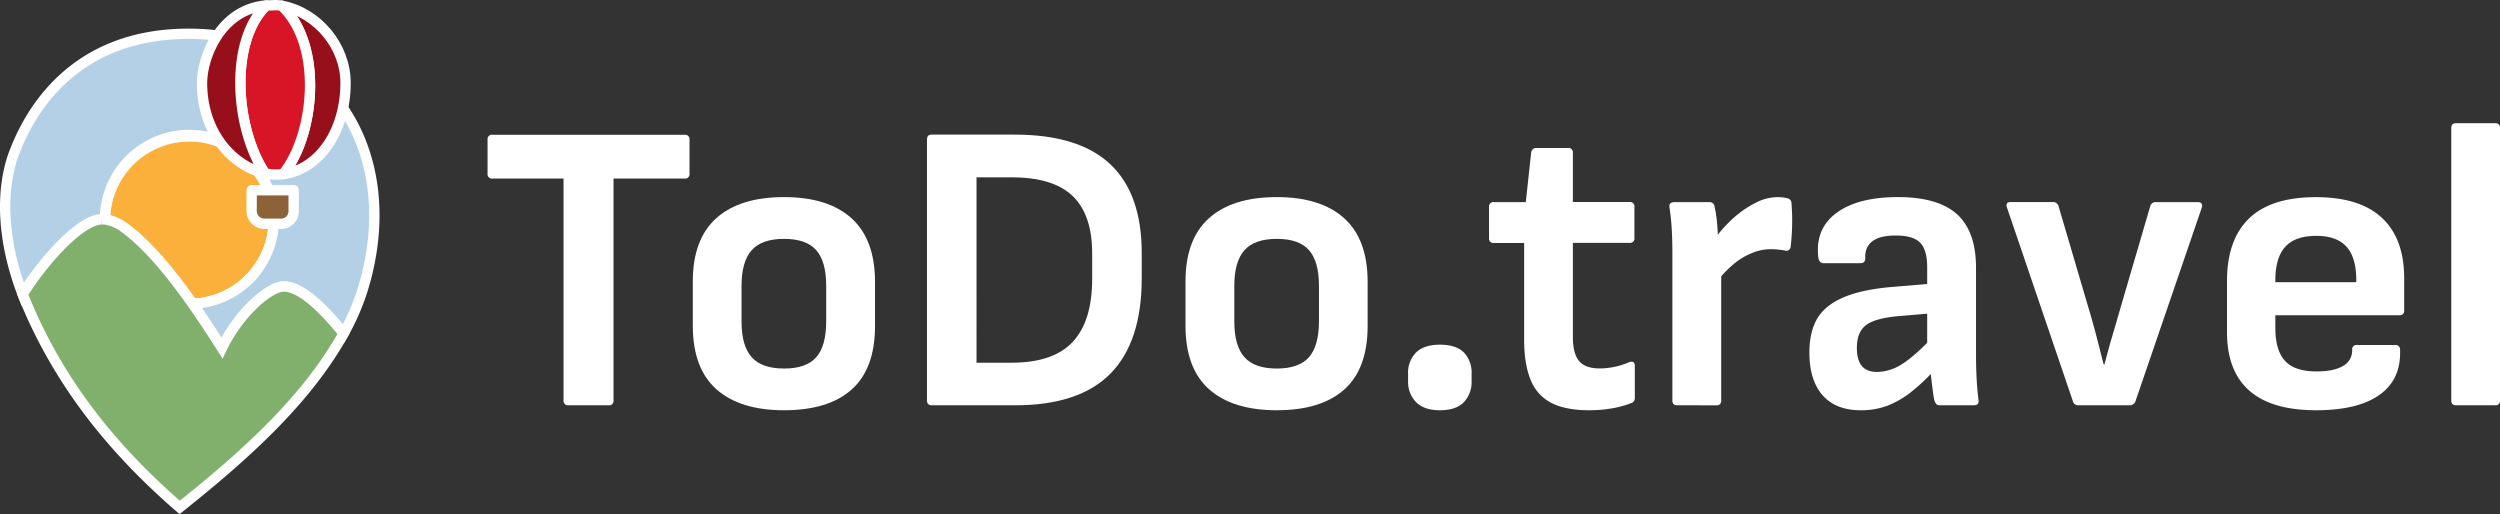
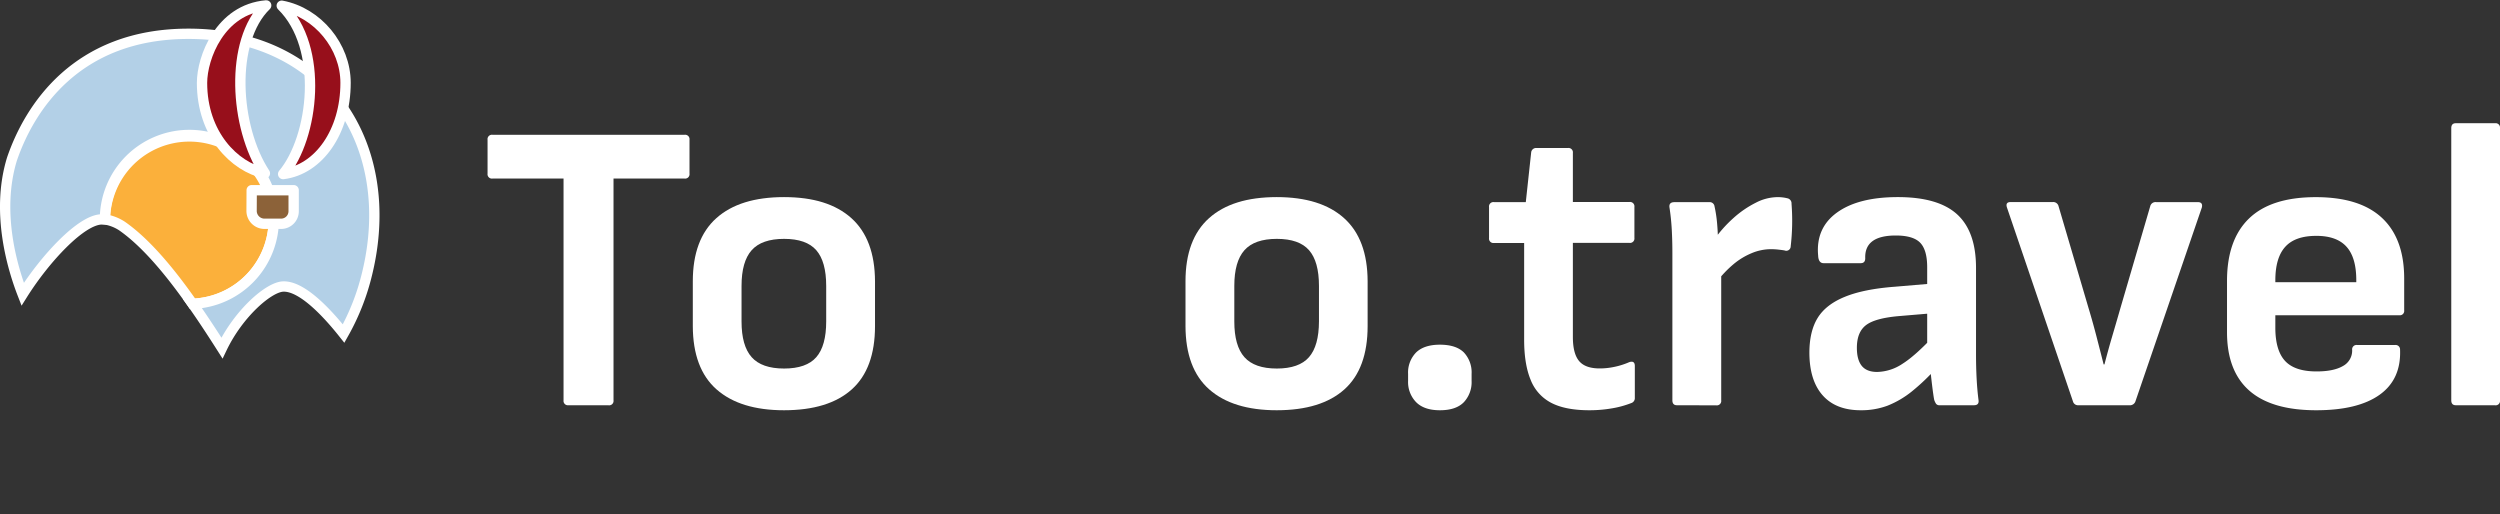
<svg xmlns="http://www.w3.org/2000/svg" viewBox="0 0 968.56 199.18">
  <rect x="0" y="0" width="968.56" height="199.18" fill="#333333" stroke="none" />
  <defs>
    <style>.cls-1{fill:#fff;}.cls-2{fill:#fbb03b;}.cls-2,.cls-3,.cls-4,.cls-5,.cls-6,.cls-7,.cls-8{stroke:#fff;stroke-width:4px;}.cls-2,.cls-3,.cls-4{stroke-miterlimit:10;}.cls-3{fill:#b3d0e7;}.cls-4{fill:#81b06d;}.cls-5{fill:#970f1b;}.cls-5,.cls-6,.cls-7,.cls-8{stroke-linejoin:round;}.cls-6{fill:#d71527;}.cls-7{fill:none;}.cls-8{fill:#8c6239;}</style>
  </defs>
  <g id="Layer_2" data-name="Layer 2">
    <g id="Outline">
      <g id="Logo_białe" data-name="Logo białe">
        <path class="cls-1" d="M220.25,157a1.7,1.7,0,0,1-1.92-1.92V69.18H190.81a1.7,1.7,0,0,1-1.92-1.92V54.14a1.7,1.7,0,0,1,1.92-1.92h74.4a1.7,1.7,0,0,1,1.92,1.92V67.26a1.7,1.7,0,0,1-1.92,1.92H237.69V155.1a1.7,1.7,0,0,1-1.92,1.92Z" />
        <path class="cls-1" d="M303.77,158.94q-17,0-26.16-8.08t-9.2-24.56V109q0-16.32,9.12-24.48t26.24-8.16q17,0,26.08,8.16T339,109V126.3q0,16.49-9,24.56T303.77,158.94Zm0-16.16q8.64,0,12.48-4.4t3.84-13.84V110.78q0-9.44-3.84-13.84t-12.48-4.4q-8.64,0-12.56,4.4t-3.92,13.84v13.76q0,9.44,3.92,13.84T303.77,142.78Z" />
-         <path class="cls-1" d="M360.89,157c-1.18,0-1.76-.64-1.76-1.92v-101c0-1.28.58-1.92,1.76-1.92h32.32q24.8,0,37,11.52T442.33,98.3v9.6q0,24.48-12.08,36.8t-37,12.32Zm17.44-16.48h13.6q16.15,0,23.68-8.08t7.52-24.4V98.14q0-14.88-7.52-22.16T391.93,68.7h-13.6Z" />
        <path class="cls-1" d="M494.65,158.94q-17,0-26.16-8.08t-9.2-24.56V109q0-16.32,9.12-24.48t26.24-8.16q17,0,26.08,8.16T529.85,109V126.3q0,16.49-9,24.56T494.65,158.94Zm0-16.16q8.64,0,12.48-4.4T511,124.54V110.78q0-9.44-3.84-13.84t-12.48-4.4q-8.64,0-12.56,4.4t-3.92,13.84v13.76q0,9.44,3.92,13.84T494.65,142.78Z" />
        <path class="cls-1" d="M557.85,158.94q-6.09,0-9.2-3.12a11.14,11.14,0,0,1-3.12-8.24v-2.72a11.08,11.08,0,0,1,3.12-8.32q3.12-3,9.2-3,6.24,0,9.28,3a11.27,11.27,0,0,1,3,8.32v2.72a11.34,11.34,0,0,1-3,8.24Q564.09,158.94,557.85,158.94Z" />
        <path class="cls-1" d="M615.77,158.94q-9.28,0-14.8-2.88a16.94,16.94,0,0,1-8-9q-2.49-6.07-2.48-15.52V94.14H578.81a1.7,1.7,0,0,1-1.92-1.92v-12a1.7,1.7,0,0,1,1.92-1.92h12.32l2.08-19.2a1.91,1.91,0,0,1,2.08-1.76h12.16a1.7,1.7,0,0,1,1.92,1.92v19h21.92a1.7,1.7,0,0,1,1.92,1.92v12a1.7,1.7,0,0,1-1.92,1.92H609.37v36.48c0,4.26.8,7.36,2.4,9.28s4.26,2.88,8,2.88a27.41,27.41,0,0,0,5.84-.64,29.21,29.21,0,0,0,5.52-1.76c1.49-.54,2.24,0,2.24,1.44v12.32a2,2,0,0,1-1.44,2.08,37.24,37.24,0,0,1-7.28,2A51.18,51.18,0,0,1,615.77,158.94Z" />
        <path class="cls-1" d="M649.68,157c-1.17,0-1.76-.64-1.76-1.92V98q0-4.8-.24-9.12t-.88-8.48c-.21-1.39.43-2.08,1.92-2.08h13.44a1.86,1.86,0,0,1,2.08,1.6,49.66,49.66,0,0,1,1,6.56c.22,2.45.32,4.64.32,6.56l1.28,9.28v52.8a1.7,1.7,0,0,1-1.92,1.92ZM665,109.34l-1-16.32a48.78,48.78,0,0,1,7.6-8.56,39.05,39.05,0,0,1,8.64-5.92,18.57,18.57,0,0,1,8.08-2.16,15.5,15.5,0,0,1,4.32.48,2,2,0,0,1,1.44,2.08,85.12,85.12,0,0,1-.32,16.48,1.72,1.72,0,0,1-2.4,1.6c-.64-.11-1.44-.21-2.4-.32a26.72,26.72,0,0,0-3-.16,19.48,19.48,0,0,0-7.28,1.52,27.09,27.09,0,0,0-7.2,4.4A42.42,42.42,0,0,0,665,109.34Z" />
        <path class="cls-1" d="M720.88,158.94q-9.6,0-14.72-5.76T701,136.7q0-8.32,3.2-13.52T714.72,115q7.29-3,19.44-3.92L749,109.82v11.52l-13.28,1.12q-9.27.8-12.8,3.52t-3.52,8.8q0,4.64,1.92,7c1.28,1.55,3.26,2.32,5.92,2.32a18.26,18.26,0,0,0,9.76-3.12q5-3.12,12.48-11.12l.64,12.8a79.8,79.8,0,0,1-9.44,9,36.12,36.12,0,0,1-9.44,5.52A28.93,28.93,0,0,1,720.88,158.94ZM751.44,157a1.57,1.57,0,0,1-1.36-.56,6.18,6.18,0,0,1-.72-1.52q-.32-1.6-.8-5.52c-.32-2.62-.58-5-.8-7.28l-1.12-6.56v-32q0-6.72-2.72-9.52t-9.44-2.8q-12.15,0-11.84,8.8c0,1.28-.58,1.92-1.76,1.92h-14.4c-1.28,0-2-1-2.08-2.88q-1-10.72,7.28-16.72t23.6-6q15.69,0,23,6.72t7.28,20.8v33.28q0,5.12.24,9.6c.16,3,.4,5.71.72,8.16.22,1.39-.37,2.08-1.76,2.08Z" />
        <path class="cls-1" d="M805.21,157a2,2,0,0,1-2.08-1.44l-25.6-75.2c-.43-1.39.05-2.08,1.44-2.08h16.32a2.11,2.11,0,0,1,2.24,1.6l11.68,39.68q1.59,5.28,3,10.72T815,141.18h.32q1.44-5.6,3-10.88t3.12-10.72L833.05,79.9a2.1,2.1,0,0,1,2.24-1.6h16.16c1.38,0,1.92.69,1.6,2.08l-25.76,75.2a2.27,2.27,0,0,1-2.24,1.44Z" />
        <path class="cls-1" d="M897.36,158.94q-17.28,0-25.92-7.6T862.8,128.7V108.86q0-16,8.56-24.24t25.84-8.24q17,0,25.6,8t8.64,23.36v12.48a1.7,1.7,0,0,1-1.92,1.92h-48v4.8q0,8.79,3.76,12.88t12.24,4.08q6.57,0,10.16-2.08a6.75,6.75,0,0,0,3.6-6.24,1.7,1.7,0,0,1,1.92-1.92h14.72a1.72,1.72,0,0,1,1.92,1.76q.48,11.52-7.92,17.52T897.36,158.94Zm-15.84-49.6h31.36v-.8q0-8.81-3.83-13t-11.69-4.16q-8.16,0-12,4.24t-3.84,13Z" />
        <path class="cls-1" d="M951.44,157c-1.17,0-1.76-.64-1.76-1.92V49.66c0-1.28.59-1.92,1.76-1.92h15.2a1.7,1.7,0,0,1,1.92,1.92V155.1a1.7,1.7,0,0,1-1.92,1.92Z" />
        <g id="Glyph">
          <g id="Pin">
            <path class="cls-2" d="M106.07,85A32.7,32.7,0,0,1,74.6,117.7c-8.41-12-17.92-23.6-27.38-30.16A17.12,17.12,0,0,0,40.66,85a32.71,32.71,0,0,1,65.41,0Z" />
            <path class="cls-3" d="M142.23,106a89.57,89.57,0,0,1-9.11,23.23C125.79,120,116.7,110.9,109.88,111c-5.59,0-17.43,10.36-23.89,23.84-3.45-5.42-7.29-11.33-11.39-17.15A32.71,32.71,0,1,0,40.66,85a8.84,8.84,0,0,0-1.25,0c-7.95.07-22,15.28-30.63,29C5.15,104.69-1.81,82.64,4.63,61.64,11.34,42,29.46,13.09,73,13.09,126.76,13.09,154.28,56.68,142.23,106Z" />
-             <path class="cls-4" d="M133.12,129.21c-13.88,25-36.67,46-63.51,67.37C43.78,174.21,22.22,147.87,8.78,114c8.6-13.76,22.68-29,30.63-29a8.84,8.84,0,0,1,1.25,0,17.12,17.12,0,0,1,6.56,2.54c9.46,6.56,19,18.2,27.38,30.16,4.1,5.82,7.94,11.73,11.39,17.15,6.46-13.48,18.3-23.84,23.89-23.84C116.7,110.9,125.79,120,133.12,129.21Z" />
          </g>
          <g id="Balon">
            <path class="cls-5" d="M133.88,32.1c0,18.82-10.32,33.6-24.19,35.34,11.87-14.22,16-49-.54-65.23C123.12,4.86,133.88,18,133.88,32.1Z" />
-             <path class="cls-6" d="M109.69,67.44a21.74,21.74,0,0,1-2.81.18,20.17,20.17,0,0,1-4.25-.46c-11.75-17.94-13.75-51.24.5-65,.75-.07,1.51-.1,2.3-.1a13.4,13.4,0,0,1,3.72.17C125.59,17.79,121.67,52.7,109.69,67.44Z" />
            <path class="cls-5" d="M102.63,67.16C90.8,64.66,78.27,52,78.27,32.1c0-9.72,7-28.48,24.86-30C88.88,15.94,90.88,49.24,102.63,67.16Z" />
-             <line class="cls-7" x1="103.14" y1="2.13" x2="103.13" y2="2.14" />
            <path class="cls-8" d="M97.51,73.69h16.26v8.16a4.86,4.86,0,0,1-4.86,4.85h-6.44a5,5,0,0,1-5-5Z" />
          </g>
        </g>
      </g>
    </g>
  </g>
</svg>